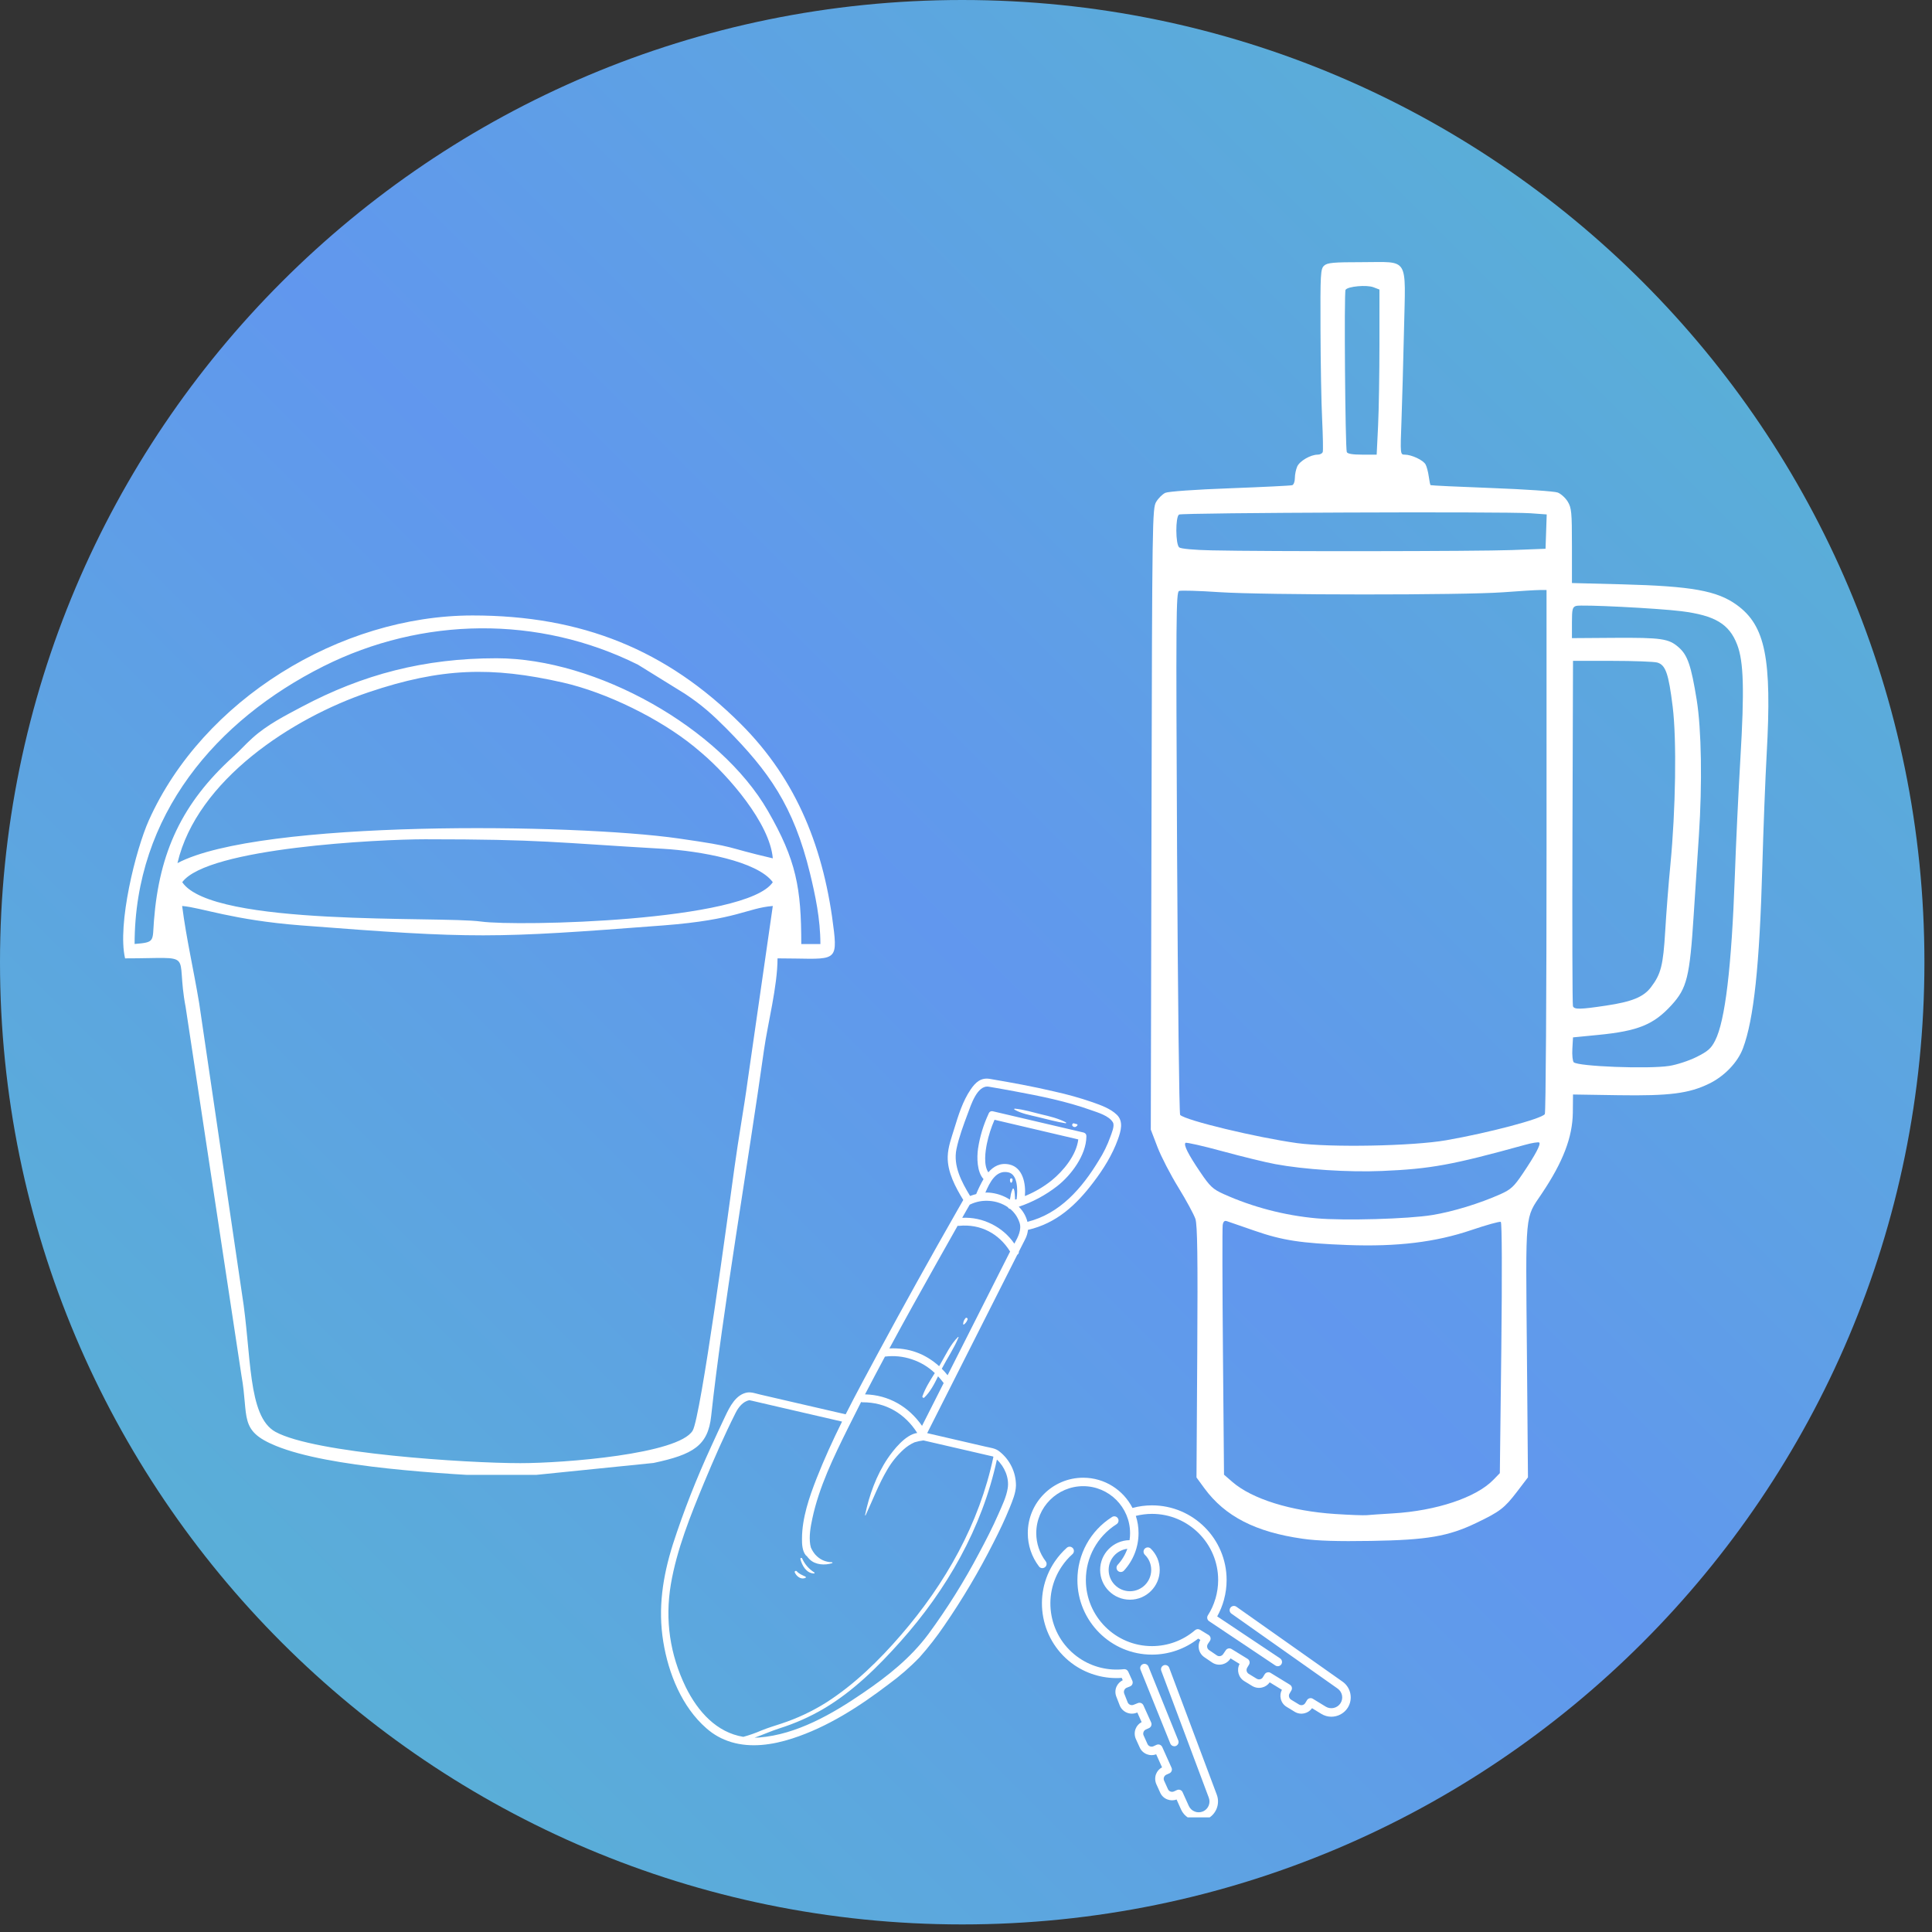
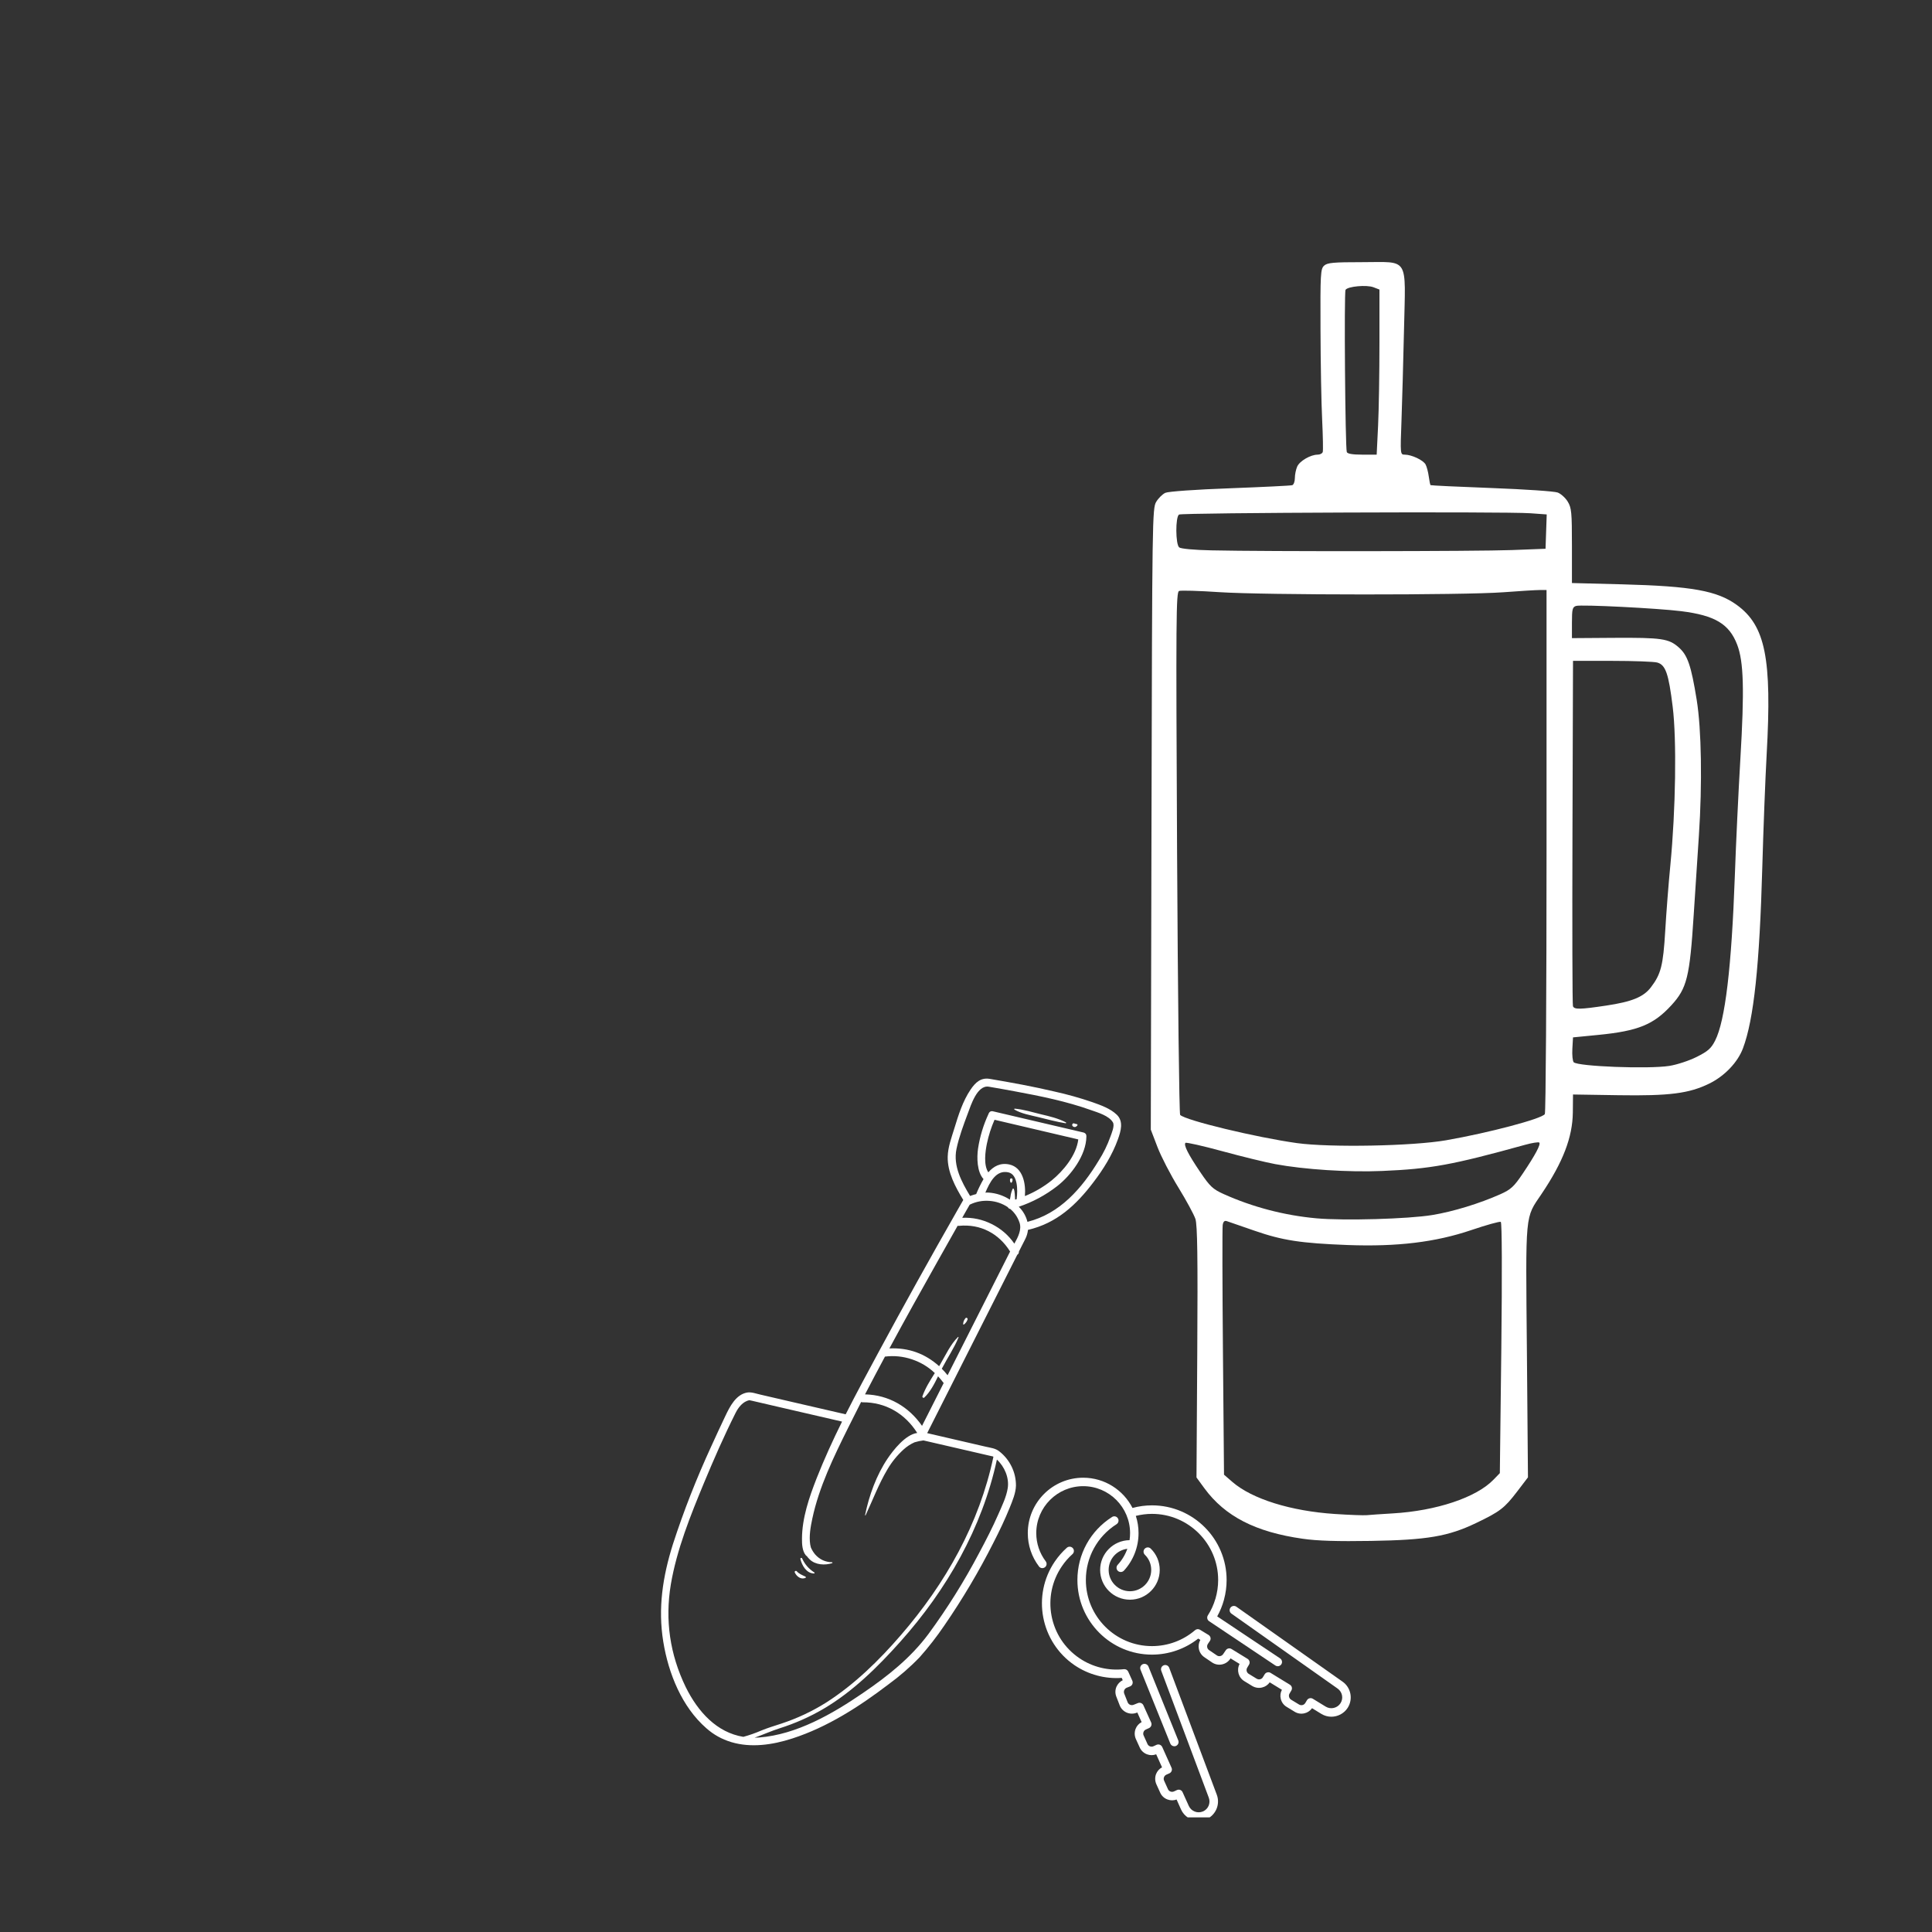
<svg xmlns="http://www.w3.org/2000/svg" version="1.0" preserveAspectRatio="xMidYMid meet" height="170" viewBox="0 0 127.5 127.5" zoomAndPan="magnify" width="170">
  <rect x="0" y="0" width="127.5" height="127.5" fill="#333333" stroke="none" />
  <defs>
    <clipPath id="6a23bdee21">
      <path clip-rule="nonzero" d="M 0 0 L 127 0 L 127 127 L 0 127 Z M 0 0" />
    </clipPath>
    <clipPath id="2f9abbdf49">
      <path clip-rule="nonzero" d="M 63.5 0 C 28.43 0 0 28.43 0 63.5 C 0 98.57 28.43 127 63.5 127 C 98.57 127 127 98.57 127 63.5 C 127 28.43 98.57 0 63.5 0 Z M 63.5 0" />
    </clipPath>
    <clipPath id="2cf959b834">
      <path clip-rule="nonzero" d="M 0 0 L 127 0 L 127 127 L 0 127 Z M 0 0" />
    </clipPath>
    <clipPath id="dc20ef9319">
      <path clip-rule="nonzero" d="M 63.5 0 C 28.43 0 0 28.43 0 63.5 C 0 98.57 28.43 127 63.5 127 C 98.57 127 127 98.57 127 63.5 C 127 28.43 98.57 0 63.5 0 Z M 63.5 0" />
    </clipPath>
    <linearGradient id="8cb3aa4e47" y2="0" gradientUnits="userSpaceOnUse" x2="256" y1="256" gradientTransform="matrix(0.496, 0, 0, 0.496, 0, -0)" x1="0">
      <stop offset="0" stop-color="rgb(34.119%, 72.159%, 80.779%)" stop-opacity="1" />
      <stop offset="0.008" stop-color="rgb(34.149%, 72.058%, 80.876%)" stop-opacity="1" />
      <stop offset="0.016" stop-color="rgb(34.212%, 71.855%, 81.073%)" stop-opacity="1" />
      <stop offset="0.023" stop-color="rgb(34.273%, 71.654%, 81.27%)" stop-opacity="1" />
      <stop offset="0.031" stop-color="rgb(34.334%, 71.451%, 81.465%)" stop-opacity="1" />
      <stop offset="0.039" stop-color="rgb(34.395%, 71.249%, 81.662%)" stop-opacity="1" />
      <stop offset="0.047" stop-color="rgb(34.456%, 71.046%, 81.857%)" stop-opacity="1" />
      <stop offset="0.055" stop-color="rgb(34.517%, 70.845%, 82.054%)" stop-opacity="1" />
      <stop offset="0.062" stop-color="rgb(34.578%, 70.642%, 82.249%)" stop-opacity="1" />
      <stop offset="0.07" stop-color="rgb(34.641%, 70.441%, 82.446%)" stop-opacity="1" />
      <stop offset="0.078" stop-color="rgb(34.702%, 70.238%, 82.642%)" stop-opacity="1" />
      <stop offset="0.086" stop-color="rgb(34.763%, 70.036%, 82.838%)" stop-opacity="1" />
      <stop offset="0.094" stop-color="rgb(34.824%, 69.833%, 83.034%)" stop-opacity="1" />
      <stop offset="0.102" stop-color="rgb(34.885%, 69.632%, 83.231%)" stop-opacity="1" />
      <stop offset="0.109" stop-color="rgb(34.946%, 69.429%, 83.426%)" stop-opacity="1" />
      <stop offset="0.117" stop-color="rgb(35.007%, 69.228%, 83.623%)" stop-opacity="1" />
      <stop offset="0.125" stop-color="rgb(35.068%, 69.025%, 83.818%)" stop-opacity="1" />
      <stop offset="0.133" stop-color="rgb(35.13%, 68.823%, 84.015%)" stop-opacity="1" />
      <stop offset="0.141" stop-color="rgb(35.191%, 68.62%, 84.21%)" stop-opacity="1" />
      <stop offset="0.148" stop-color="rgb(35.252%, 68.419%, 84.407%)" stop-opacity="1" />
      <stop offset="0.156" stop-color="rgb(35.313%, 68.216%, 84.602%)" stop-opacity="1" />
      <stop offset="0.164" stop-color="rgb(35.374%, 68.015%, 84.799%)" stop-opacity="1" />
      <stop offset="0.172" stop-color="rgb(35.435%, 67.812%, 84.995%)" stop-opacity="1" />
      <stop offset="0.18" stop-color="rgb(35.497%, 67.61%, 85.191%)" stop-opacity="1" />
      <stop offset="0.188" stop-color="rgb(35.559%, 67.407%, 85.387%)" stop-opacity="1" />
      <stop offset="0.195" stop-color="rgb(35.62%, 67.206%, 85.583%)" stop-opacity="1" />
      <stop offset="0.203" stop-color="rgb(35.681%, 67.003%, 85.779%)" stop-opacity="1" />
      <stop offset="0.211" stop-color="rgb(35.742%, 66.801%, 85.976%)" stop-opacity="1" />
      <stop offset="0.219" stop-color="rgb(35.803%, 66.599%, 86.171%)" stop-opacity="1" />
      <stop offset="0.227" stop-color="rgb(35.864%, 66.397%, 86.368%)" stop-opacity="1" />
      <stop offset="0.234" stop-color="rgb(35.925%, 66.194%, 86.563%)" stop-opacity="1" />
      <stop offset="0.242" stop-color="rgb(35.988%, 65.993%, 86.76%)" stop-opacity="1" />
      <stop offset="0.25" stop-color="rgb(36.049%, 65.79%, 86.955%)" stop-opacity="1" />
      <stop offset="0.258" stop-color="rgb(36.11%, 65.588%, 87.152%)" stop-opacity="1" />
      <stop offset="0.266" stop-color="rgb(36.171%, 65.385%, 87.347%)" stop-opacity="1" />
      <stop offset="0.273" stop-color="rgb(36.232%, 65.184%, 87.544%)" stop-opacity="1" />
      <stop offset="0.281" stop-color="rgb(36.293%, 64.981%, 87.74%)" stop-opacity="1" />
      <stop offset="0.289" stop-color="rgb(36.354%, 64.78%, 87.936%)" stop-opacity="1" />
      <stop offset="0.297" stop-color="rgb(36.417%, 64.577%, 88.132%)" stop-opacity="1" />
      <stop offset="0.305" stop-color="rgb(36.478%, 64.375%, 88.329%)" stop-opacity="1" />
      <stop offset="0.312" stop-color="rgb(36.539%, 64.172%, 88.524%)" stop-opacity="1" />
      <stop offset="0.32" stop-color="rgb(36.6%, 63.971%, 88.721%)" stop-opacity="1" />
      <stop offset="0.328" stop-color="rgb(36.661%, 63.768%, 88.916%)" stop-opacity="1" />
      <stop offset="0.336" stop-color="rgb(36.722%, 63.567%, 89.113%)" stop-opacity="1" />
      <stop offset="0.344" stop-color="rgb(36.783%, 63.364%, 89.308%)" stop-opacity="1" />
      <stop offset="0.352" stop-color="rgb(36.845%, 63.162%, 89.505%)" stop-opacity="1" />
      <stop offset="0.359" stop-color="rgb(36.906%, 62.959%, 89.702%)" stop-opacity="1" />
      <stop offset="0.367" stop-color="rgb(36.967%, 62.758%, 89.897%)" stop-opacity="1" />
      <stop offset="0.375" stop-color="rgb(37.029%, 62.555%, 90.094%)" stop-opacity="1" />
      <stop offset="0.383" stop-color="rgb(37.09%, 62.354%, 90.289%)" stop-opacity="1" />
      <stop offset="0.391" stop-color="rgb(37.151%, 62.151%, 90.486%)" stop-opacity="1" />
      <stop offset="0.398" stop-color="rgb(37.212%, 61.948%, 90.681%)" stop-opacity="1" />
      <stop offset="0.406" stop-color="rgb(37.274%, 61.746%, 90.878%)" stop-opacity="1" />
      <stop offset="0.414" stop-color="rgb(37.335%, 61.543%, 91.074%)" stop-opacity="1" />
      <stop offset="0.422" stop-color="rgb(37.396%, 61.342%, 91.27%)" stop-opacity="1" />
      <stop offset="0.43" stop-color="rgb(37.457%, 61.139%, 91.466%)" stop-opacity="1" />
      <stop offset="0.438" stop-color="rgb(37.518%, 60.938%, 91.663%)" stop-opacity="1" />
      <stop offset="0.445" stop-color="rgb(37.579%, 60.735%, 91.858%)" stop-opacity="1" />
      <stop offset="0.453" stop-color="rgb(37.64%, 60.533%, 92.055%)" stop-opacity="1" />
      <stop offset="0.461" stop-color="rgb(37.703%, 60.33%, 92.25%)" stop-opacity="1" />
      <stop offset="0.469" stop-color="rgb(37.764%, 60.129%, 92.447%)" stop-opacity="1" />
      <stop offset="0.477" stop-color="rgb(37.825%, 59.926%, 92.642%)" stop-opacity="1" />
      <stop offset="0.484" stop-color="rgb(37.886%, 59.724%, 92.839%)" stop-opacity="1" />
      <stop offset="0.492" stop-color="rgb(37.947%, 59.521%, 93.034%)" stop-opacity="1" />
      <stop offset="0.5" stop-color="rgb(38.008%, 59.32%, 93.231%)" stop-opacity="1" />
      <stop offset="0.5" stop-color="rgb(38.039%, 59.219%, 93.329%)" stop-opacity="1" />
      <stop offset="0.5" stop-color="rgb(38.008%, 59.32%, 93.231%)" stop-opacity="1" />
      <stop offset="0.508" stop-color="rgb(37.978%, 59.421%, 93.134%)" stop-opacity="1" />
      <stop offset="0.516" stop-color="rgb(37.947%, 59.521%, 93.034%)" stop-opacity="1" />
      <stop offset="0.523" stop-color="rgb(37.886%, 59.724%, 92.839%)" stop-opacity="1" />
      <stop offset="0.531" stop-color="rgb(37.825%, 59.926%, 92.642%)" stop-opacity="1" />
      <stop offset="0.539" stop-color="rgb(37.764%, 60.129%, 92.447%)" stop-opacity="1" />
      <stop offset="0.547" stop-color="rgb(37.703%, 60.33%, 92.25%)" stop-opacity="1" />
      <stop offset="0.555" stop-color="rgb(37.64%, 60.533%, 92.055%)" stop-opacity="1" />
      <stop offset="0.562" stop-color="rgb(37.579%, 60.735%, 91.858%)" stop-opacity="1" />
      <stop offset="0.57" stop-color="rgb(37.518%, 60.938%, 91.663%)" stop-opacity="1" />
      <stop offset="0.578" stop-color="rgb(37.457%, 61.139%, 91.466%)" stop-opacity="1" />
      <stop offset="0.586" stop-color="rgb(37.396%, 61.342%, 91.27%)" stop-opacity="1" />
      <stop offset="0.594" stop-color="rgb(37.335%, 61.543%, 91.074%)" stop-opacity="1" />
      <stop offset="0.602" stop-color="rgb(37.274%, 61.746%, 90.878%)" stop-opacity="1" />
      <stop offset="0.609" stop-color="rgb(37.212%, 61.948%, 90.681%)" stop-opacity="1" />
      <stop offset="0.617" stop-color="rgb(37.151%, 62.151%, 90.486%)" stop-opacity="1" />
      <stop offset="0.625" stop-color="rgb(37.09%, 62.354%, 90.289%)" stop-opacity="1" />
      <stop offset="0.633" stop-color="rgb(37.029%, 62.555%, 90.094%)" stop-opacity="1" />
      <stop offset="0.641" stop-color="rgb(36.967%, 62.758%, 89.897%)" stop-opacity="1" />
      <stop offset="0.648" stop-color="rgb(36.906%, 62.959%, 89.702%)" stop-opacity="1" />
      <stop offset="0.656" stop-color="rgb(36.845%, 63.162%, 89.505%)" stop-opacity="1" />
      <stop offset="0.664" stop-color="rgb(36.783%, 63.364%, 89.308%)" stop-opacity="1" />
      <stop offset="0.672" stop-color="rgb(36.722%, 63.567%, 89.113%)" stop-opacity="1" />
      <stop offset="0.68" stop-color="rgb(36.661%, 63.768%, 88.916%)" stop-opacity="1" />
      <stop offset="0.688" stop-color="rgb(36.6%, 63.971%, 88.721%)" stop-opacity="1" />
      <stop offset="0.695" stop-color="rgb(36.539%, 64.172%, 88.524%)" stop-opacity="1" />
      <stop offset="0.703" stop-color="rgb(36.478%, 64.375%, 88.329%)" stop-opacity="1" />
      <stop offset="0.711" stop-color="rgb(36.417%, 64.577%, 88.132%)" stop-opacity="1" />
      <stop offset="0.719" stop-color="rgb(36.354%, 64.78%, 87.936%)" stop-opacity="1" />
      <stop offset="0.727" stop-color="rgb(36.293%, 64.981%, 87.74%)" stop-opacity="1" />
      <stop offset="0.734" stop-color="rgb(36.232%, 65.184%, 87.544%)" stop-opacity="1" />
      <stop offset="0.742" stop-color="rgb(36.171%, 65.385%, 87.347%)" stop-opacity="1" />
      <stop offset="0.75" stop-color="rgb(36.11%, 65.588%, 87.152%)" stop-opacity="1" />
      <stop offset="0.758" stop-color="rgb(36.049%, 65.79%, 86.955%)" stop-opacity="1" />
      <stop offset="0.766" stop-color="rgb(35.988%, 65.993%, 86.76%)" stop-opacity="1" />
      <stop offset="0.773" stop-color="rgb(35.925%, 66.194%, 86.563%)" stop-opacity="1" />
      <stop offset="0.781" stop-color="rgb(35.864%, 66.397%, 86.368%)" stop-opacity="1" />
      <stop offset="0.789" stop-color="rgb(35.803%, 66.599%, 86.171%)" stop-opacity="1" />
      <stop offset="0.797" stop-color="rgb(35.742%, 66.801%, 85.976%)" stop-opacity="1" />
      <stop offset="0.805" stop-color="rgb(35.681%, 67.003%, 85.779%)" stop-opacity="1" />
      <stop offset="0.812" stop-color="rgb(35.62%, 67.206%, 85.583%)" stop-opacity="1" />
      <stop offset="0.82" stop-color="rgb(35.559%, 67.407%, 85.387%)" stop-opacity="1" />
      <stop offset="0.828" stop-color="rgb(35.497%, 67.61%, 85.191%)" stop-opacity="1" />
      <stop offset="0.836" stop-color="rgb(35.435%, 67.812%, 84.995%)" stop-opacity="1" />
      <stop offset="0.844" stop-color="rgb(35.374%, 68.015%, 84.799%)" stop-opacity="1" />
      <stop offset="0.852" stop-color="rgb(35.313%, 68.216%, 84.602%)" stop-opacity="1" />
      <stop offset="0.859" stop-color="rgb(35.252%, 68.419%, 84.407%)" stop-opacity="1" />
      <stop offset="0.867" stop-color="rgb(35.191%, 68.62%, 84.21%)" stop-opacity="1" />
      <stop offset="0.875" stop-color="rgb(35.13%, 68.823%, 84.015%)" stop-opacity="1" />
      <stop offset="0.883" stop-color="rgb(35.068%, 69.025%, 83.818%)" stop-opacity="1" />
      <stop offset="0.891" stop-color="rgb(35.007%, 69.228%, 83.623%)" stop-opacity="1" />
      <stop offset="0.898" stop-color="rgb(34.946%, 69.429%, 83.426%)" stop-opacity="1" />
      <stop offset="0.906" stop-color="rgb(34.885%, 69.632%, 83.231%)" stop-opacity="1" />
      <stop offset="0.914" stop-color="rgb(34.824%, 69.833%, 83.034%)" stop-opacity="1" />
      <stop offset="0.922" stop-color="rgb(34.763%, 70.036%, 82.838%)" stop-opacity="1" />
      <stop offset="0.93" stop-color="rgb(34.702%, 70.238%, 82.642%)" stop-opacity="1" />
      <stop offset="0.938" stop-color="rgb(34.641%, 70.441%, 82.446%)" stop-opacity="1" />
      <stop offset="0.945" stop-color="rgb(34.578%, 70.642%, 82.249%)" stop-opacity="1" />
      <stop offset="0.953" stop-color="rgb(34.517%, 70.845%, 82.054%)" stop-opacity="1" />
      <stop offset="0.961" stop-color="rgb(34.456%, 71.046%, 81.857%)" stop-opacity="1" />
      <stop offset="0.969" stop-color="rgb(34.395%, 71.249%, 81.662%)" stop-opacity="1" />
      <stop offset="0.977" stop-color="rgb(34.334%, 71.451%, 81.465%)" stop-opacity="1" />
      <stop offset="0.984" stop-color="rgb(34.273%, 71.654%, 81.27%)" stop-opacity="1" />
      <stop offset="0.992" stop-color="rgb(34.212%, 71.855%, 81.073%)" stop-opacity="1" />
      <stop offset="1" stop-color="rgb(34.149%, 72.058%, 80.876%)" stop-opacity="1" />
    </linearGradient>
    <clipPath id="80e82c113d">
-       <rect height="127" y="0" width="127" x="0" />
-     </clipPath>
+       </clipPath>
    <clipPath id="f451864941">
      <path clip-rule="nonzero" d="M 75.867 17 L 116.957 17 L 116.957 102 L 75.867 102 Z M 75.867 17" />
    </clipPath>
    <clipPath id="a289d93e85">
      <path clip-rule="nonzero" d="M 68 102 L 81 102 L 81 119.934 L 68 119.934 Z M 68 102" />
    </clipPath>
    <clipPath id="f47290d604">
      <path clip-rule="nonzero" d="M 71 100 L 89.488 100 L 89.488 114 L 71 114 Z M 71 100" />
    </clipPath>
    <clipPath id="cd1608c9f4">
      <path clip-rule="nonzero" d="M 67.82 97.52 L 85 97.52 L 85 110 L 67.82 110 Z M 67.82 97.52" />
    </clipPath>
    <clipPath id="ed1edccf75">
      <path clip-rule="nonzero" d="M 43 71 L 74 71 L 74 116 L 43 116 Z M 43 71" />
    </clipPath>
    <clipPath id="4d7dfd8530">
      <path clip-rule="nonzero" d="M 31.902 90.434 L 70.523 67.68 L 86.832 95.355 L 48.211 118.109 Z M 31.902 90.434" />
    </clipPath>
    <clipPath id="1c44c84cd5">
      <path clip-rule="nonzero" d="M 31.902 90.434 L 70.523 67.68 L 86.832 95.355 L 48.211 118.109 Z M 31.902 90.434" />
    </clipPath>
    <clipPath id="58559f2e46">
      <path clip-rule="nonzero" d="M 8 40.555 L 55.551 40.555 L 55.551 97.332 L 8 97.332 Z M 8 40.555" />
    </clipPath>
  </defs>
  <g clip-path="url(#6a23bdee21)">
    <g clip-path="url(#2f9abbdf49)">
      <g transform="matrix(1, 0, 0, 1, 0, 0)">
        <g clip-path="url(#80e82c113d)">
          <g clip-path="url(#2cf959b834)">
            <g clip-path="url(#dc20ef9319)">
              <rect y="-28.05" height="183.6" width="183.6" fill="url(#8cb3aa4e47)" x="-28.05" />
            </g>
          </g>
        </g>
      </g>
    </g>
  </g>
  <g clip-path="url(#f451864941)">
    <path fill-rule="nonzero" fill-opacity="1" d="M 89.895 17.301 C 87.992 17.301 87.598 17.336 87.383 17.531 C 87.148 17.746 87.129 18.055 87.145 21.754 C 87.152 23.949 87.199 26.625 87.254 27.699 C 87.305 28.773 87.324 29.734 87.293 29.828 C 87.262 29.926 87.113 30.004 86.961 30.004 C 86.492 30.004 85.777 30.418 85.609 30.785 C 85.523 30.977 85.453 31.32 85.453 31.551 C 85.453 31.777 85.375 31.992 85.277 32.02 C 85.184 32.051 83.336 32.141 81.176 32.223 C 78.91 32.305 77.105 32.434 76.906 32.523 C 76.719 32.609 76.445 32.879 76.301 33.121 C 76.047 33.547 76.035 34.262 75.992 54.055 L 75.945 74.547 L 76.383 75.691 C 76.625 76.324 77.246 77.527 77.77 78.375 C 78.289 79.219 78.793 80.152 78.891 80.445 C 79.02 80.855 79.051 82.949 79.012 89.242 L 78.961 97.504 L 79.484 98.219 C 80.844 100.07 82.855 101.105 85.965 101.547 C 86.926 101.688 88.277 101.727 90.477 101.691 C 94.188 101.629 95.574 101.395 97.426 100.504 C 98.992 99.754 99.285 99.527 100.121 98.434 L 100.836 97.496 L 100.766 89.199 C 100.68 79.875 100.629 80.43 101.738 78.785 C 103.148 76.688 103.777 75.055 103.797 73.426 L 103.809 72.23 L 106.812 72.277 C 110.176 72.328 111.469 72.164 112.805 71.508 C 113.809 71.016 114.684 70.102 115.027 69.176 C 115.742 67.273 116.121 63.695 116.301 57.223 C 116.371 54.73 116.5 51.367 116.59 49.758 C 116.941 43.453 116.508 41.293 114.617 39.922 C 113.32 38.984 111.656 38.684 107.055 38.562 L 103.738 38.477 L 103.738 36.02 C 103.738 33.809 103.711 33.516 103.461 33.105 C 103.309 32.855 103.008 32.582 102.797 32.504 C 102.586 32.422 100.625 32.289 98.438 32.207 C 96.246 32.125 94.434 32.039 94.406 32.016 C 94.383 31.996 94.328 31.734 94.289 31.441 C 94.25 31.148 94.156 30.797 94.082 30.656 C 93.93 30.367 93.156 30.004 92.703 30.004 C 92.41 30.004 92.406 29.98 92.488 27.805 C 92.531 26.594 92.609 23.867 92.656 21.746 C 92.762 16.871 93.027 17.301 89.895 17.301 Z M 89.609 18.891 C 89.996 18.855 90.426 18.871 90.652 18.961 L 91.035 19.109 L 91.035 22.648 C 91.035 24.598 90.996 27.047 90.945 28.098 L 90.852 30.004 L 89.895 30.004 C 89.25 30.004 88.914 29.945 88.879 29.828 C 88.777 29.504 88.695 19.285 88.797 19.129 C 88.867 19.012 89.219 18.926 89.609 18.891 Z M 88.844 33.824 C 94.406 33.801 100.148 33.812 100.988 33.871 L 102.074 33.949 L 101.996 36.215 L 99.762 36.301 C 97.516 36.387 83.57 36.402 79.949 36.32 C 78.812 36.297 77.926 36.215 77.82 36.125 C 77.574 35.922 77.566 34.113 77.809 33.957 C 77.91 33.895 83.285 33.844 88.844 33.824 Z M 102.062 38.938 L 102.062 56.145 C 102.062 65.605 102.012 73.426 101.949 73.523 C 101.754 73.832 98.238 74.762 95.438 75.25 C 93.215 75.637 87.785 75.738 85.594 75.438 C 82.902 75.062 78.246 73.941 77.883 73.578 C 77.82 73.516 77.73 65.73 77.68 56.277 C 77.602 40.691 77.613 39.078 77.812 39 C 77.934 38.953 79.121 38.988 80.453 39.078 C 83.461 39.277 96.562 39.281 99.203 39.086 C 100.281 39.004 101.363 38.938 101.613 38.938 Z M 104.012 39.988 C 104.332 39.883 109.406 40.141 110.965 40.336 C 113.184 40.617 114.117 41.18 114.641 42.539 C 115.074 43.664 115.125 45.516 114.852 50.105 C 114.727 52.219 114.562 55.68 114.488 57.805 C 114.273 63.816 113.852 67.371 113.188 68.672 C 112.926 69.191 112.711 69.379 111.969 69.75 C 111.473 70 110.66 70.266 110.16 70.344 C 108.77 70.559 104.137 70.379 103.855 70.102 C 103.785 70.027 103.742 69.629 103.766 69.215 L 103.809 68.461 L 105.484 68.297 C 108.105 68.039 109.129 67.621 110.309 66.332 C 111.328 65.215 111.512 64.48 111.773 60.387 C 111.895 58.531 112.051 56.168 112.117 55.129 C 112.344 51.691 112.285 48.133 111.973 46.195 C 111.605 43.918 111.371 43.234 110.781 42.719 C 110.129 42.145 109.66 42.074 106.496 42.094 L 103.738 42.113 L 103.738 41.094 C 103.738 40.203 103.773 40.062 104.012 39.988 Z M 103.809 43.613 L 106.391 43.613 C 107.812 43.613 109.152 43.664 109.367 43.723 C 109.918 43.879 110.117 44.441 110.387 46.641 C 110.656 48.809 110.586 53.438 110.234 57.086 C 110.117 58.273 109.965 60.23 109.895 61.426 C 109.758 63.723 109.613 64.285 108.949 65.156 C 108.461 65.797 107.695 66.109 105.996 66.363 C 104.277 66.621 103.891 66.629 103.805 66.402 C 103.766 66.309 103.754 61.141 103.773 54.922 Z M 101.582 75.402 C 101.695 75.516 101.328 76.207 100.5 77.438 C 99.91 78.316 99.707 78.5 99.02 78.809 C 97.645 79.422 95.891 79.961 94.523 80.184 C 92.949 80.445 88.699 80.566 86.883 80.402 C 84.766 80.211 82.66 79.66 80.746 78.797 C 80.039 78.477 79.848 78.297 79.211 77.355 C 78.41 76.172 78.102 75.559 78.234 75.422 C 78.285 75.375 79.379 75.621 80.668 75.973 C 81.957 76.324 83.523 76.707 84.156 76.824 C 86.062 77.18 89.004 77.371 91.203 77.277 C 94.414 77.141 95.828 76.883 100.629 75.555 C 101.105 75.422 101.535 75.355 101.582 75.402 Z M 80.969 80.59 C 81.094 80.629 81.918 80.914 82.801 81.223 C 84.633 81.859 85.859 82.047 88.941 82.164 C 92.203 82.285 94.734 81.977 97.09 81.18 C 98.094 80.84 98.973 80.594 99.043 80.637 C 99.121 80.688 99.133 84.02 99.078 88.969 L 98.98 97.219 L 98.555 97.656 C 97.422 98.828 94.785 99.707 91.914 99.875 C 91.164 99.918 90.391 99.973 90.199 99.992 C 90.008 100.012 89.066 99.977 88.105 99.914 C 85.188 99.723 82.633 98.926 81.332 97.801 L 80.777 97.32 L 80.707 89.242 C 80.668 84.801 80.66 81.02 80.691 80.84 C 80.727 80.613 80.812 80.535 80.969 80.59 Z M 80.969 80.59" fill="#ffffff" />
  </g>
  <path fill-rule="nonzero" fill-opacity="1" d="M 77.496 115.242 C 77.531 115.242 77.566 115.238 77.602 115.223 C 77.746 115.164 77.816 115 77.758 114.855 L 75.789 109.977 C 75.73 109.836 75.566 109.766 75.422 109.824 C 75.277 109.883 75.207 110.043 75.266 110.188 L 77.234 115.066 C 77.281 115.176 77.387 115.242 77.496 115.242" fill="#ffffff" />
  <g clip-path="url(#a289d93e85)">
    <path fill-rule="nonzero" fill-opacity="1" d="M 76.289 117.086 C 76.211 117.301 76.219 117.535 76.312 117.746 L 76.566 118.305 C 76.66 118.516 76.832 118.676 77.047 118.754 C 77.242 118.828 77.453 118.828 77.648 118.758 L 77.941 119.414 C 78.152 119.883 78.621 120.164 79.109 120.164 C 79.277 120.164 79.449 120.129 79.609 120.059 C 80.234 119.789 80.539 119.078 80.301 118.441 L 77.16 110.062 C 77.105 109.918 76.945 109.844 76.801 109.898 C 76.656 109.953 76.582 110.117 76.637 110.262 L 79.773 118.637 C 79.906 118.996 79.738 119.395 79.387 119.543 C 79.031 119.695 78.613 119.535 78.453 119.18 L 78.043 118.273 C 78.012 118.203 77.957 118.152 77.887 118.125 C 77.816 118.098 77.742 118.102 77.672 118.133 L 77.473 118.223 C 77.402 118.254 77.32 118.258 77.246 118.23 C 77.172 118.203 77.109 118.148 77.078 118.074 L 76.824 117.512 C 76.789 117.441 76.789 117.359 76.816 117.285 C 76.844 117.211 76.898 117.152 76.973 117.117 L 77.176 117.027 C 77.316 116.961 77.379 116.797 77.312 116.656 L 76.699 115.289 C 76.668 115.223 76.609 115.168 76.539 115.141 C 76.473 115.117 76.395 115.117 76.324 115.148 L 76.121 115.242 C 75.973 115.309 75.793 115.242 75.727 115.094 L 75.473 114.531 C 75.438 114.461 75.438 114.379 75.465 114.305 C 75.492 114.227 75.547 114.168 75.621 114.137 L 75.828 114.043 C 75.969 113.977 76.031 113.812 75.969 113.672 L 75.457 112.539 C 75.395 112.402 75.238 112.336 75.098 112.391 L 74.805 112.508 C 74.652 112.566 74.477 112.492 74.418 112.34 L 74.191 111.766 C 74.164 111.691 74.164 111.609 74.195 111.539 C 74.227 111.465 74.285 111.406 74.359 111.379 L 74.574 111.293 C 74.645 111.266 74.699 111.211 74.73 111.141 C 74.758 111.066 74.758 110.988 74.727 110.918 L 74.457 110.32 C 74.406 110.207 74.289 110.141 74.168 110.156 C 73.133 110.27 72.086 110.012 71.227 109.426 C 70.262 108.77 69.613 107.777 69.395 106.633 C 69.18 105.488 69.422 104.324 70.078 103.363 C 70.277 103.066 70.512 102.797 70.777 102.562 C 70.891 102.461 70.902 102.281 70.801 102.168 C 70.695 102.051 70.52 102.039 70.402 102.145 C 70.105 102.41 69.84 102.715 69.613 103.047 C 68.086 105.289 68.668 108.359 70.91 109.891 C 71.824 110.512 72.926 110.809 74.027 110.73 L 74.094 110.883 C 73.91 110.973 73.766 111.125 73.68 111.312 C 73.59 111.523 73.586 111.758 73.672 111.973 L 73.895 112.547 C 74.07 112.988 74.57 113.203 75.012 113.031 L 75.055 113.012 L 75.34 113.648 C 75.156 113.746 75.012 113.906 74.938 114.105 C 74.859 114.32 74.867 114.555 74.961 114.766 L 75.215 115.324 C 75.309 115.535 75.48 115.691 75.695 115.773 C 75.895 115.848 76.105 115.848 76.301 115.773 L 76.688 116.633 C 76.504 116.73 76.363 116.891 76.289 117.086" fill="#ffffff" />
  </g>
  <g clip-path="url(#f47290d604)">
    <path fill-rule="nonzero" fill-opacity="1" d="M 81.199 106.102 C 81.109 106.227 81.141 106.402 81.27 106.492 L 88.273 111.434 C 88.586 111.656 88.672 112.078 88.465 112.402 C 88.258 112.727 87.82 112.828 87.492 112.629 L 86.641 112.109 C 86.578 112.07 86.5 112.055 86.43 112.074 C 86.355 112.09 86.293 112.137 86.254 112.199 L 86.141 112.387 C 86.098 112.457 86.035 112.504 85.957 112.523 C 85.879 112.543 85.797 112.527 85.73 112.488 L 85.203 112.168 C 85.137 112.125 85.09 112.059 85.07 111.98 C 85.051 111.906 85.062 111.824 85.105 111.758 L 85.219 111.566 C 85.301 111.434 85.258 111.262 85.125 111.18 L 83.848 110.398 C 83.785 110.359 83.707 110.348 83.637 110.367 C 83.562 110.383 83.5 110.43 83.461 110.492 L 83.344 110.684 C 83.305 110.754 83.238 110.801 83.16 110.82 C 83.082 110.84 83.004 110.824 82.934 110.785 L 82.41 110.465 C 82.266 110.379 82.223 110.195 82.309 110.055 L 82.426 109.859 C 82.508 109.727 82.465 109.555 82.332 109.473 L 81.273 108.824 C 81.145 108.746 80.98 108.781 80.895 108.906 L 80.719 109.164 C 80.625 109.301 80.438 109.34 80.305 109.246 L 79.793 108.898 C 79.656 108.809 79.621 108.621 79.715 108.484 L 79.844 108.293 C 79.887 108.23 79.902 108.152 79.887 108.078 C 79.867 108.004 79.824 107.938 79.758 107.898 L 79.195 107.555 C 79.094 107.492 78.961 107.5 78.867 107.582 C 78.074 108.262 77.066 108.633 76.023 108.633 C 73.617 108.633 71.66 106.676 71.66 104.27 C 71.66 102.77 72.418 101.391 73.688 100.586 C 73.816 100.504 73.855 100.328 73.773 100.199 C 73.691 100.066 73.516 100.027 73.387 100.113 C 71.953 101.023 71.102 102.578 71.102 104.27 C 71.102 106.988 73.309 109.195 76.023 109.195 C 77.133 109.195 78.207 108.82 79.074 108.137 L 79.215 108.223 C 79.113 108.402 79.078 108.609 79.117 108.812 C 79.16 109.039 79.289 109.234 79.477 109.363 L 79.988 109.711 C 80.379 109.977 80.914 109.875 81.184 109.48 L 81.207 109.441 L 81.805 109.809 C 81.594 110.207 81.727 110.707 82.117 110.945 L 82.641 111.266 C 82.84 111.383 83.07 111.418 83.293 111.363 C 83.496 111.316 83.672 111.195 83.793 111.023 L 84.598 111.516 C 84.5 111.699 84.473 111.91 84.523 112.113 C 84.578 112.34 84.715 112.527 84.914 112.645 L 85.438 112.965 C 85.633 113.086 85.867 113.121 86.09 113.066 C 86.293 113.02 86.465 112.898 86.586 112.73 L 87.199 113.105 C 87.402 113.23 87.633 113.293 87.859 113.293 C 88.281 113.293 88.699 113.082 88.941 112.703 C 89.305 112.129 89.156 111.367 88.598 110.977 L 81.59 106.031 C 81.465 105.945 81.289 105.973 81.199 106.102" fill="#ffffff" />
  </g>
  <g clip-path="url(#cd1608c9f4)">
    <path fill-rule="nonzero" fill-opacity="1" d="M 68.957 103.43 C 69.082 103.34 69.105 103.16 69.012 103.039 C 68.605 102.5 68.387 101.852 68.387 101.176 C 68.387 99.469 69.777 98.078 71.484 98.078 C 73.188 98.078 74.578 99.469 74.578 101.176 C 74.578 101.332 74.566 101.488 74.543 101.641 C 73.469 101.656 72.602 102.531 72.602 103.605 C 72.602 104.691 73.484 105.57 74.57 105.57 C 75.652 105.57 76.535 104.691 76.535 103.605 C 76.535 103.07 76.324 102.57 75.941 102.199 C 75.832 102.09 75.656 102.094 75.547 102.203 C 75.438 102.312 75.441 102.492 75.551 102.602 C 75.824 102.867 75.973 103.223 75.973 103.605 C 75.973 104.379 75.344 105.012 74.57 105.012 C 73.793 105.012 73.164 104.379 73.164 103.605 C 73.164 102.887 73.703 102.297 74.398 102.211 C 74.258 102.602 74.043 102.961 73.758 103.27 C 73.652 103.387 73.66 103.562 73.773 103.668 C 73.828 103.719 73.898 103.742 73.965 103.742 C 74.039 103.742 74.117 103.711 74.172 103.652 C 74.793 102.977 75.137 102.094 75.137 101.176 C 75.137 100.777 75.074 100.395 74.957 100.039 C 75.305 99.953 75.664 99.906 76.023 99.906 C 78.43 99.906 80.391 101.863 80.391 104.27 C 80.391 104.691 80.328 105.109 80.211 105.512 C 80.207 105.512 80.207 105.516 80.207 105.516 C 80.094 105.898 79.93 106.266 79.711 106.605 C 79.629 106.734 79.668 106.906 79.793 106.988 L 84.168 109.914 C 84.215 109.945 84.27 109.961 84.324 109.961 C 84.414 109.961 84.504 109.918 84.559 109.836 C 84.645 109.707 84.609 109.531 84.48 109.445 L 80.328 106.672 C 80.52 106.328 80.668 105.961 80.773 105.582 C 80.773 105.578 80.777 105.57 80.777 105.562 C 80.891 105.141 80.949 104.707 80.949 104.27 C 80.949 101.555 78.742 99.344 76.023 99.344 C 75.59 99.344 75.156 99.402 74.738 99.516 C 74.133 98.332 72.902 97.52 71.484 97.52 C 69.465 97.52 67.828 99.16 67.828 101.176 C 67.828 101.977 68.082 102.738 68.566 103.375 C 68.656 103.5 68.832 103.523 68.957 103.43" fill="#ffffff" />
  </g>
  <g clip-path="url(#ed1edccf75)">
    <g clip-path="url(#4d7dfd8530)">
      <g clip-path="url(#1c44c84cd5)">
        <path fill-rule="nonzero" fill-opacity="1" d="M 73.703 73.566 C 73.273 73.152 72.645 72.934 72.094 72.738 C 71.266 72.453 70.426 72.219 69.574 72.031 C 68.164 71.699 66.742 71.441 65.316 71.199 C 64.73 71.102 64.375 71.43 64.055 71.902 C 63.539 72.66 63.246 73.598 62.98 74.469 C 62.793 75.082 62.559 75.688 62.543 76.336 C 62.52 77.355 63.051 78.34 63.566 79.184 C 63.566 79.188 63.57 79.188 63.57 79.191 C 63.438 79.422 63.305 79.648 63.176 79.879 C 61.406 82.98 59.672 86.098 57.977 89.238 C 57.246 90.598 56.508 91.957 55.809 93.336 C 54.66 93.07 53.508 92.805 52.355 92.539 C 51.629 92.371 50.906 92.203 50.18 92.035 C 49.902 91.973 49.594 91.852 49.309 91.898 C 48.559 92.031 48.164 92.828 47.871 93.441 C 47.555 94.109 47.242 94.777 46.938 95.449 C 45.969 97.555 45.121 99.707 44.406 101.914 C 43.738 104.039 43.41 106.129 43.773 108.348 C 44.113 110.434 44.996 112.645 46.621 114.059 C 47.094 114.477 47.633 114.777 48.238 114.961 C 48.238 114.965 48.242 114.965 48.246 114.965 C 48.254 114.969 48.266 114.973 48.277 114.973 C 49.551 115.352 50.957 115.16 52.285 114.73 C 54.602 113.984 56.719 112.617 58.641 111.152 C 59.375 110.617 60.059 110.023 60.691 109.367 C 61.281 108.703 61.828 108 62.328 107.262 C 63.531 105.512 64.609 103.691 65.566 101.797 C 65.953 101.043 66.32 100.277 66.637 99.492 C 66.816 99.043 67.035 98.535 67.047 98.039 C 67.047 97.602 66.953 97.184 66.762 96.789 C 66.57 96.395 66.301 96.059 65.957 95.789 C 65.695 95.57 65.359 95.547 65.035 95.469 C 63.754 95.172 62.473 94.875 61.188 94.578 C 63.172 90.656 65.152 86.73 67.133 82.809 C 67.211 82.758 67.246 82.688 67.242 82.598 L 67.242 82.594 C 67.379 82.32 67.52 82.047 67.66 81.77 C 67.758 81.578 67.816 81.379 67.84 81.164 C 69.727 80.727 71.02 79.527 72.16 78.02 C 72.82 77.156 73.41 76.207 73.777 75.184 C 73.969 74.648 74.16 74.008 73.703 73.566 Z M 66.504 98.207 C 66.414 98.793 66.125 99.375 65.891 99.914 C 65.508 100.789 65.07 101.641 64.621 102.48 C 63.637 104.348 62.52 106.133 61.273 107.832 C 60.09 109.422 58.57 110.625 56.941 111.734 C 54.938 113.105 52.574 114.469 50.102 114.664 C 50 114.672 49.898 114.676 49.797 114.676 C 50.355 114.48 50.902 114.23 51.445 114.059 C 52.469 113.734 53.441 113.305 54.363 112.762 C 56.285 111.629 57.934 110 59.41 108.348 C 62.477 104.918 64.816 100.836 65.789 96.324 C 66.297 96.789 66.609 97.531 66.504 98.207 Z M 65.301 96.066 C 65.371 96.082 65.441 96.098 65.512 96.113 C 65.516 96.117 65.523 96.117 65.531 96.117 C 65.535 96.121 65.547 96.129 65.555 96.137 C 65.559 96.137 65.559 96.137 65.559 96.141 C 64.633 100.551 62.395 104.504 59.457 107.902 C 58.02 109.57 56.383 111.168 54.527 112.355 C 53.594 112.941 52.602 113.406 51.555 113.75 C 51.105 113.898 50.66 114.031 50.223 114.211 C 49.844 114.375 49.453 114.512 49.055 114.621 C 47.305 114.336 46.062 112.973 45.254 111.336 C 44.211 109.184 43.879 106.926 44.27 104.566 C 44.66 102.262 45.566 100.02 46.457 97.867 C 47.105 96.309 47.785 94.754 48.543 93.246 C 48.723 92.883 49.031 92.48 49.457 92.406 C 49.52 92.418 49.582 92.434 49.645 92.445 C 50.262 92.59 50.879 92.734 51.496 92.875 C 52.855 93.191 54.215 93.504 55.57 93.816 C 54.961 95.047 54.391 96.293 53.891 97.562 C 53.402 98.812 52.93 100.184 52.926 101.543 C 52.922 101.887 52.941 102.352 53.176 102.637 C 53.195 102.656 53.215 102.676 53.242 102.691 C 53.301 102.77 53.367 102.844 53.438 102.914 C 53.82 103.281 54.438 103.309 54.914 103.16 C 54.945 103.148 54.945 103.098 54.91 103.098 C 54.465 103.09 54.094 102.918 53.797 102.586 C 53.68 102.445 53.582 102.289 53.512 102.121 C 53.496 102.059 53.48 101.988 53.469 101.93 C 53.383 101.367 53.492 100.762 53.609 100.215 C 54.055 98.121 55.02 96.145 55.965 94.238 C 56.25 93.664 56.535 93.094 56.828 92.523 C 56.859 92.535 56.895 92.543 56.93 92.543 C 58.457 92.535 59.73 93.297 60.531 94.566 C 59.742 94.672 58.938 95.723 58.582 96.246 C 57.84 97.344 57.352 98.695 57.09 99.984 C 57.086 99.996 57.09 100.004 57.102 100.008 C 57.109 100.012 57.117 100.008 57.125 99.996 C 57.602 98.977 57.992 97.93 58.57 96.961 C 58.859 96.469 59.219 96.031 59.641 95.648 C 59.852 95.457 60.09 95.301 60.352 95.184 C 60.547 95.125 60.742 95.082 60.941 95.059 C 62.121 95.332 63.297 95.605 64.477 95.875 C 64.75 95.938 65.023 96.004 65.301 96.066 Z M 60.848 94.098 C 59.977 92.84 58.652 92.055 57.086 92.02 C 57.52 91.188 57.957 90.355 58.402 89.527 C 59.004 89.453 59.594 89.512 60.168 89.703 C 60.746 89.895 61.254 90.195 61.691 90.613 C 61.379 91.109 61.059 91.617 60.875 92.145 C 60.863 92.184 60.875 92.211 60.906 92.234 C 60.941 92.254 60.973 92.254 61 92.227 C 61.391 91.855 61.66 91.336 61.906 90.828 C 62.039 90.969 62.16 91.117 62.277 91.273 C 61.801 92.215 61.324 93.156 60.848 94.098 Z M 64.762 86.352 C 64.02 87.82 63.277 89.289 62.535 90.758 C 62.418 90.605 62.289 90.465 62.152 90.328 C 62.16 90.316 62.164 90.305 62.172 90.293 C 62.52 89.621 62.973 88.957 63.258 88.258 C 63.262 88.246 63.258 88.238 63.25 88.234 C 63.242 88.227 63.23 88.227 63.223 88.234 C 62.73 88.715 62.406 89.426 62.062 90.016 C 62.035 90.062 62.008 90.113 61.977 90.16 C 61.043 89.32 59.949 88.93 58.695 88.988 C 59.719 87.086 60.773 85.199 61.832 83.316 C 62.285 82.508 62.742 81.699 63.199 80.891 C 63.227 80.898 63.258 80.902 63.285 80.898 C 64.707 80.758 65.926 81.406 66.66 82.594 C 66.027 83.848 65.395 85.098 64.762 86.352 Z M 66.941 82.074 C 66.555 81.516 66.055 81.082 65.441 80.777 C 64.828 80.473 64.184 80.336 63.5 80.367 C 63.594 80.199 63.688 80.035 63.781 79.871 C 63.844 79.762 63.906 79.652 63.973 79.539 C 63.98 79.527 63.984 79.516 63.992 79.504 C 64 79.5 64.012 79.496 64.023 79.488 C 64.422 79.297 64.844 79.219 65.289 79.25 C 65.73 79.281 66.137 79.418 66.508 79.664 C 66.543 79.73 66.594 79.77 66.668 79.785 C 66.668 79.785 66.668 79.785 66.672 79.785 C 66.957 80.027 67.16 80.324 67.281 80.68 C 67.438 81.137 67.191 81.633 66.941 82.074 Z M 65.129 75.473 C 65.242 74.934 65.41 74.406 65.633 73.898 C 67.477 74.332 69.32 74.762 71.16 75.195 C 71.035 76.238 70.168 77.277 69.41 77.895 C 68.871 78.328 68.277 78.672 67.637 78.934 C 67.707 78.129 67.512 77.047 66.609 76.848 C 66.012 76.719 65.566 76.973 65.223 77.367 C 64.895 76.879 65.027 75.977 65.129 75.473 Z M 66.543 77.367 C 67.188 77.508 67.16 78.59 67.098 79.07 C 67.094 79.09 67.094 79.113 67.094 79.137 C 67.062 79.148 67.027 79.16 66.992 79.168 C 66.992 79.152 66.992 79.137 66.988 79.117 C 66.965 78.898 66.988 78.672 66.902 78.461 C 66.895 78.445 66.883 78.438 66.867 78.438 C 66.848 78.438 66.836 78.441 66.828 78.457 C 66.754 78.625 66.703 78.797 66.684 78.98 C 66.672 79.043 66.66 79.105 66.645 79.168 C 66.219 78.895 65.75 78.738 65.242 78.703 C 65.172 78.699 65.098 78.699 65.027 78.707 C 65.312 78.039 65.727 77.188 66.543 77.367 Z M 73.277 75.02 C 73.082 75.57 72.824 76.094 72.508 76.59 C 71.402 78.418 69.945 80.102 67.805 80.633 C 67.707 80.25 67.516 79.918 67.234 79.637 C 68.152 79.328 68.996 78.875 69.762 78.281 C 70.688 77.562 71.68 76.238 71.695 75.004 C 71.703 74.871 71.645 74.785 71.52 74.742 C 69.535 74.277 67.551 73.812 65.566 73.348 C 65.402 73.301 65.293 73.355 65.234 73.516 C 64.895 74.246 64.664 75.012 64.543 75.809 C 64.461 76.387 64.469 77.336 64.906 77.812 C 64.723 78.133 64.562 78.461 64.422 78.801 C 64.285 78.836 64.152 78.879 64.02 78.926 C 63.461 78.004 62.891 76.941 63.121 75.828 C 63.285 75.043 63.586 74.238 63.867 73.488 C 64.074 72.938 64.488 71.59 65.254 71.715 C 65.816 71.812 66.383 71.91 66.945 72.016 C 68.652 72.332 70.379 72.68 72.016 73.266 C 72.457 73.422 73.191 73.633 73.445 74.07 C 73.578 74.297 73.355 74.797 73.277 75.02 Z M 63.855 87.074 C 63.809 87.211 63.73 87.32 63.617 87.406 C 63.605 87.414 63.594 87.418 63.582 87.41 C 63.566 87.402 63.559 87.391 63.562 87.379 C 63.566 87.238 63.617 87.113 63.707 87.004 C 63.762 86.918 63.875 86.988 63.855 87.074 Z M 70.344 74.07 C 70.371 74.086 70.355 74.133 70.328 74.129 C 69.699 74.031 69.09 73.859 68.473 73.711 C 67.969 73.59 67.402 73.492 66.949 73.227 C 66.934 73.219 66.93 73.203 66.934 73.188 C 66.941 73.172 66.953 73.16 66.969 73.164 C 67.551 73.215 68.141 73.402 68.711 73.539 C 69.277 73.672 69.828 73.801 70.344 74.07 Z M 71.094 74.281 C 71.09 74.281 71.086 74.285 71.086 74.285 C 71.086 74.289 71.082 74.293 71.078 74.297 C 71.07 74.309 71.059 74.32 71.043 74.328 C 71.004 74.367 70.957 74.383 70.898 74.375 C 70.844 74.367 70.801 74.34 70.77 74.289 C 70.746 74.242 70.754 74.199 70.793 74.16 C 70.801 74.152 70.809 74.148 70.816 74.141 C 70.832 74.129 70.844 74.125 70.863 74.133 C 70.848 74.129 70.957 74.16 70.914 74.148 C 70.918 74.148 70.957 74.156 70.938 74.152 C 70.953 74.156 70.969 74.16 70.98 74.168 C 70.992 74.172 71.004 74.176 71.016 74.176 C 71.027 74.176 71.043 74.18 71.055 74.188 C 71.039 74.184 71.039 74.18 71.059 74.184 C 71.082 74.184 71.098 74.195 71.105 74.219 C 71.113 74.242 71.109 74.262 71.094 74.281 Z M 66.695 78.035 C 66.656 77.977 66.645 77.914 66.656 77.844 C 66.656 77.734 66.832 77.742 66.82 77.852 C 66.824 77.922 66.805 77.984 66.762 78.039 C 66.738 78.062 66.715 78.062 66.695 78.035 Z M 53.742 103.773 C 53.758 103.785 53.762 103.797 53.754 103.816 C 53.75 103.832 53.738 103.84 53.719 103.84 C 53.215 103.828 52.93 103.316 52.82 102.887 C 52.801 102.816 52.906 102.777 52.934 102.844 C 53.109 103.234 53.379 103.543 53.742 103.773 Z M 53.145 104.137 C 53 104.188 52.863 104.176 52.734 104.098 C 52.609 104.02 52.516 103.914 52.453 103.777 C 52.434 103.742 52.441 103.707 52.477 103.684 C 52.516 103.66 52.547 103.664 52.578 103.691 C 52.719 103.859 52.953 103.953 53.148 104.043 C 53.172 104.051 53.184 104.066 53.18 104.09 C 53.18 104.117 53.168 104.133 53.145 104.137 Z M 53.145 104.137" fill="#ffffff" />
      </g>
    </g>
  </g>
  <g clip-path="url(#58559f2e46)">
-     <path fill-rule="evenodd" fill-opacity="1" d="M 12.027 59.789 C 13.27 59.891 15.371 60.723 19.863 61.07 C 31.328 61.957 32.516 61.934 43.797 61.07 C 48.668 60.695 49.285 59.93 51 59.789 L 49.34 71.328 C 49.117 73.008 48.73 75.129 48.469 77.059 C 48.082 79.875 46.25 93.523 45.711 94.414 C 44.773 95.965 37.25 96.559 34.34 96.559 C 30.789 96.559 20.773 95.918 18.176 94.492 C 16.316 93.465 16.613 89.379 15.969 85.383 L 13.145 66.207 C 12.762 63.906 12.301 61.965 12.02 59.785 Z M 12.027 58.219 C 13.695 55.945 25.055 55.387 28.059 55.387 C 35.812 55.387 36.617 55.605 43.773 56.016 C 46.156 56.156 49.977 56.82 51 58.219 C 49.262 60.816 34.133 61.148 31.742 60.816 C 29.039 60.445 14.012 61.18 12.027 58.219 Z M 11.711 56.961 C 12.992 51.473 19.312 47.371 24.324 45.684 C 29.117 44.066 32.449 43.977 37.145 45.043 C 40.051 45.703 43.559 47.441 45.805 49.27 L 46.316 49.699 C 48.066 51.188 50.809 54.336 51 56.645 C 47.59 55.852 48.855 55.918 44.77 55.332 C 37.906 54.348 17.145 54.086 11.711 56.961 Z M 8.883 62.305 C 8.883 53.789 14.281 47.516 21.348 43.969 C 27.875 40.699 35.539 40.598 42.098 43.863 L 45.203 45.785 C 46.324 46.527 47.023 47.16 47.938 48.078 C 50.719 50.895 52.367 53.16 53.457 57.641 C 53.801 59.066 54.141 60.641 54.141 62.301 L 52.879 62.301 C 52.879 58.613 52.555 56.77 50.672 53.508 C 47.527 48.051 39.383 43.441 32.766 43.441 C 27.992 43.441 23.945 44.508 19.93 46.637 C 18.844 47.215 17.641 47.816 16.656 48.707 C 16.145 49.168 15.918 49.457 15.379 49.945 C 12.012 53.004 10.512 56.242 10.16 60.758 C 10.055 62.133 10.246 62.188 8.875 62.297 Z M 31.195 40.617 C 22.414 40.617 13.379 46.207 9.824 54.133 C 8.957 56.066 7.73 61 8.254 63.246 C 13.055 63.246 11.531 62.699 12.254 66.477 L 15.934 90.77 C 16.434 93.539 15.73 94.402 18.199 95.414 C 21.719 96.859 29.23 97.262 33.738 97.5 L 43.125 96.547 C 45.762 95.988 46.727 95.395 46.934 93.441 C 47.676 86.578 49.375 76.75 50.422 69.27 C 50.664 67.555 51.312 65.082 51.312 63.246 C 54.855 63.246 55.285 63.625 55.039 61.477 C 54.414 56.09 52.629 51.504 48.879 47.766 C 43.992 42.887 38.395 40.617 31.195 40.617 Z M 31.195 40.617" fill="#ffffff" />
-   </g>
+     </g>
</svg>